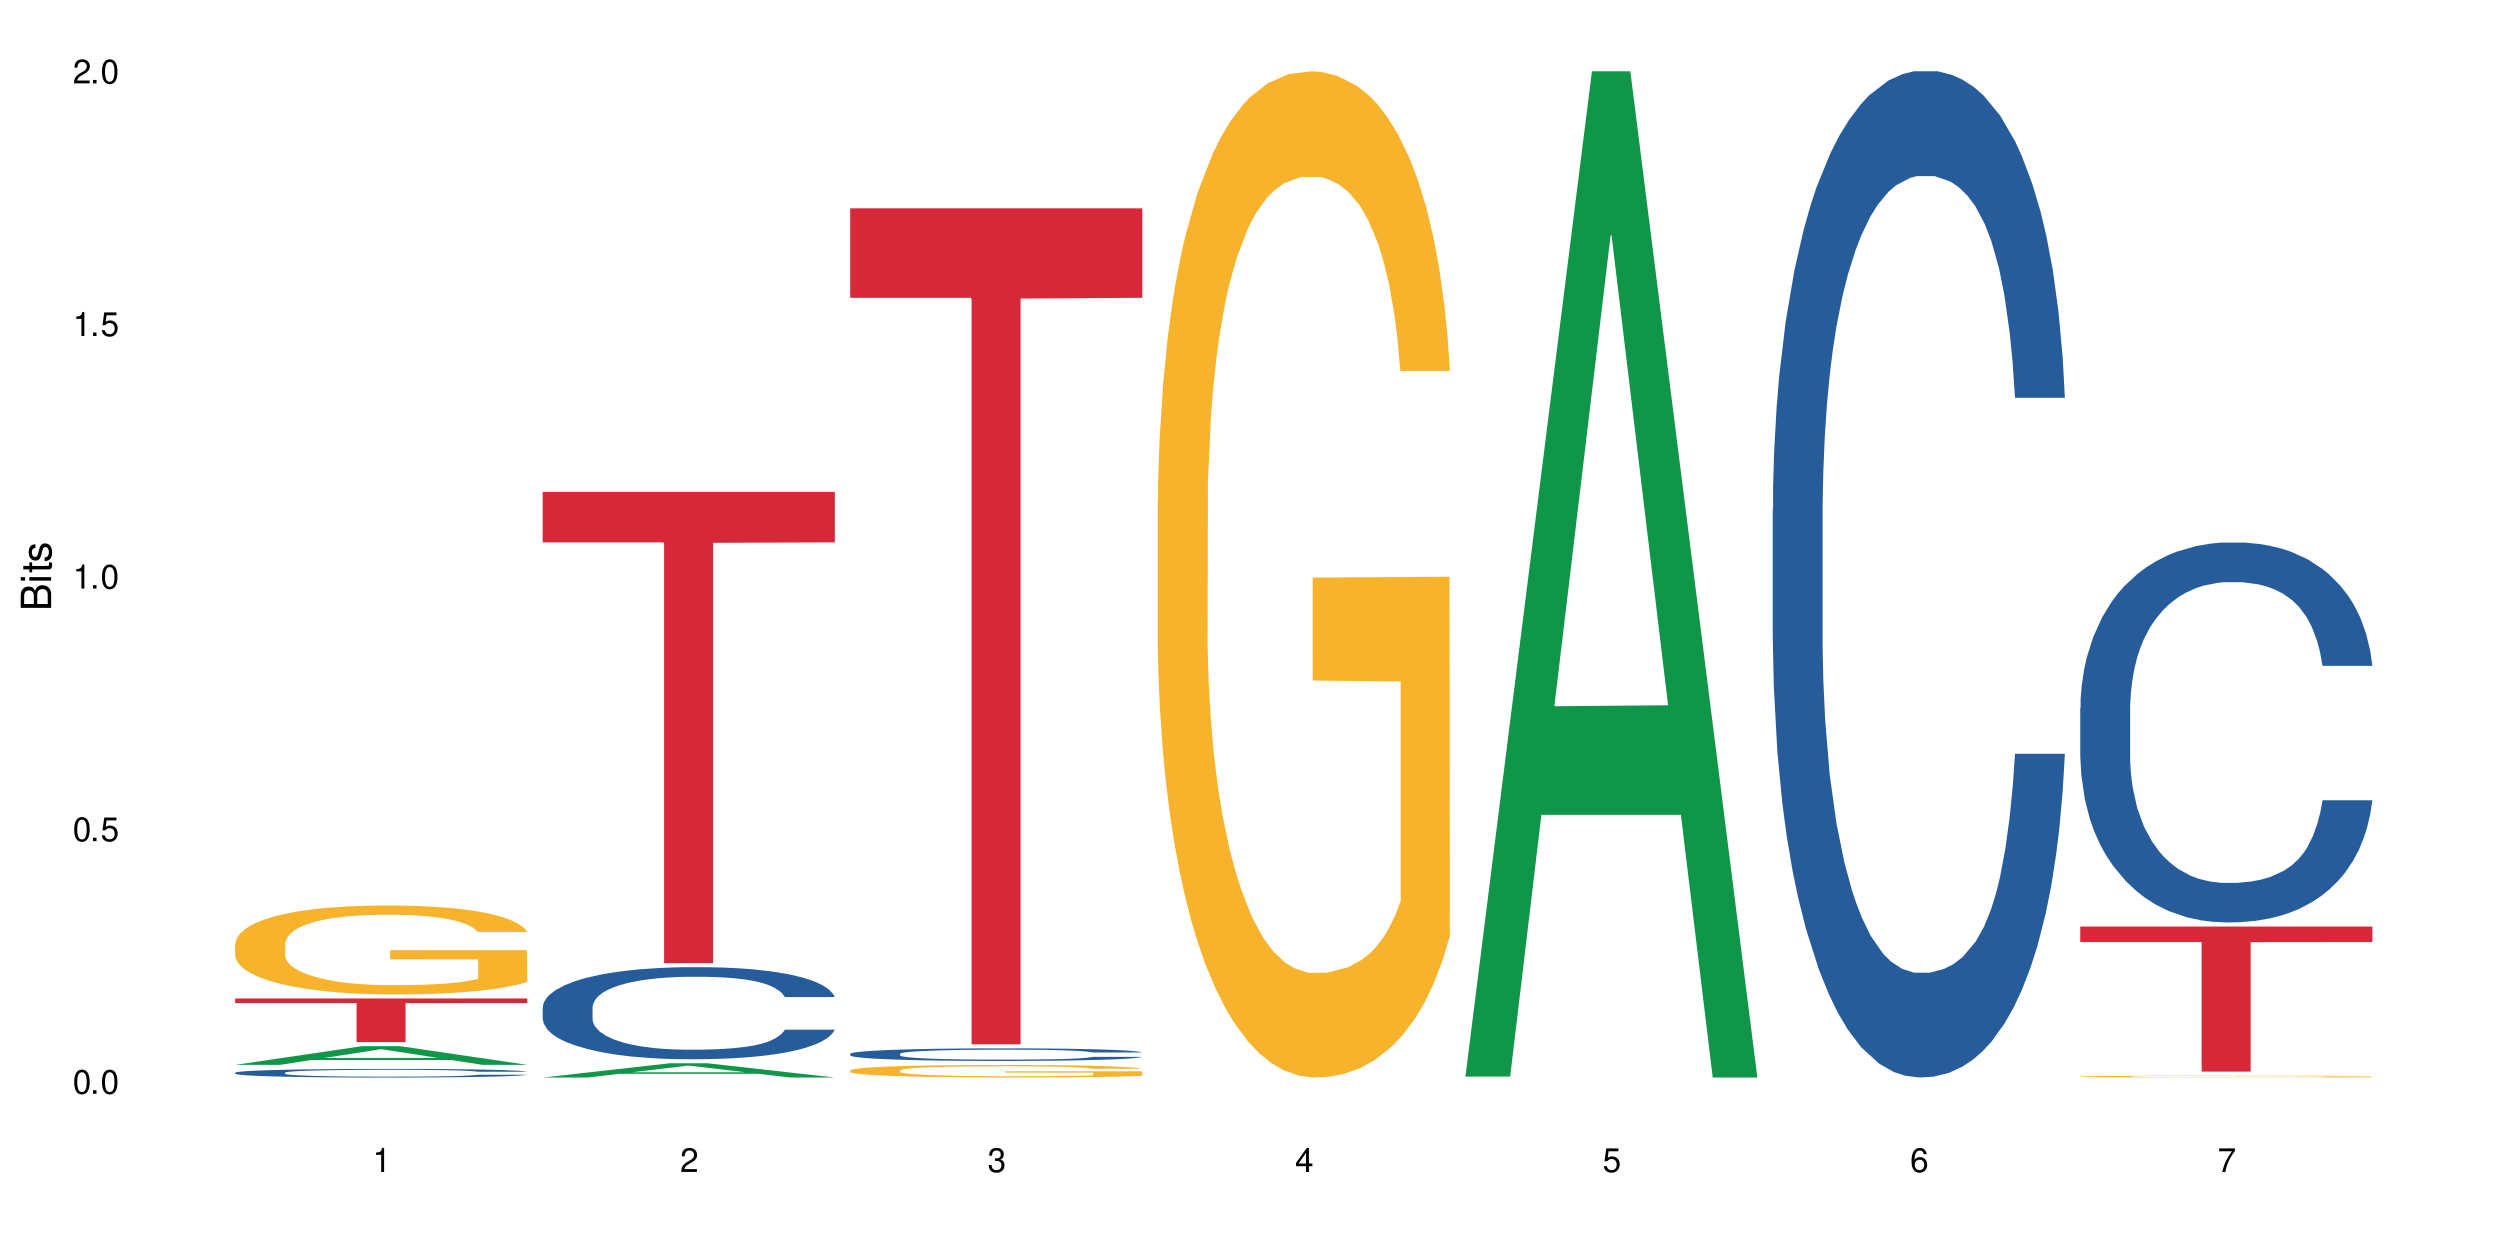
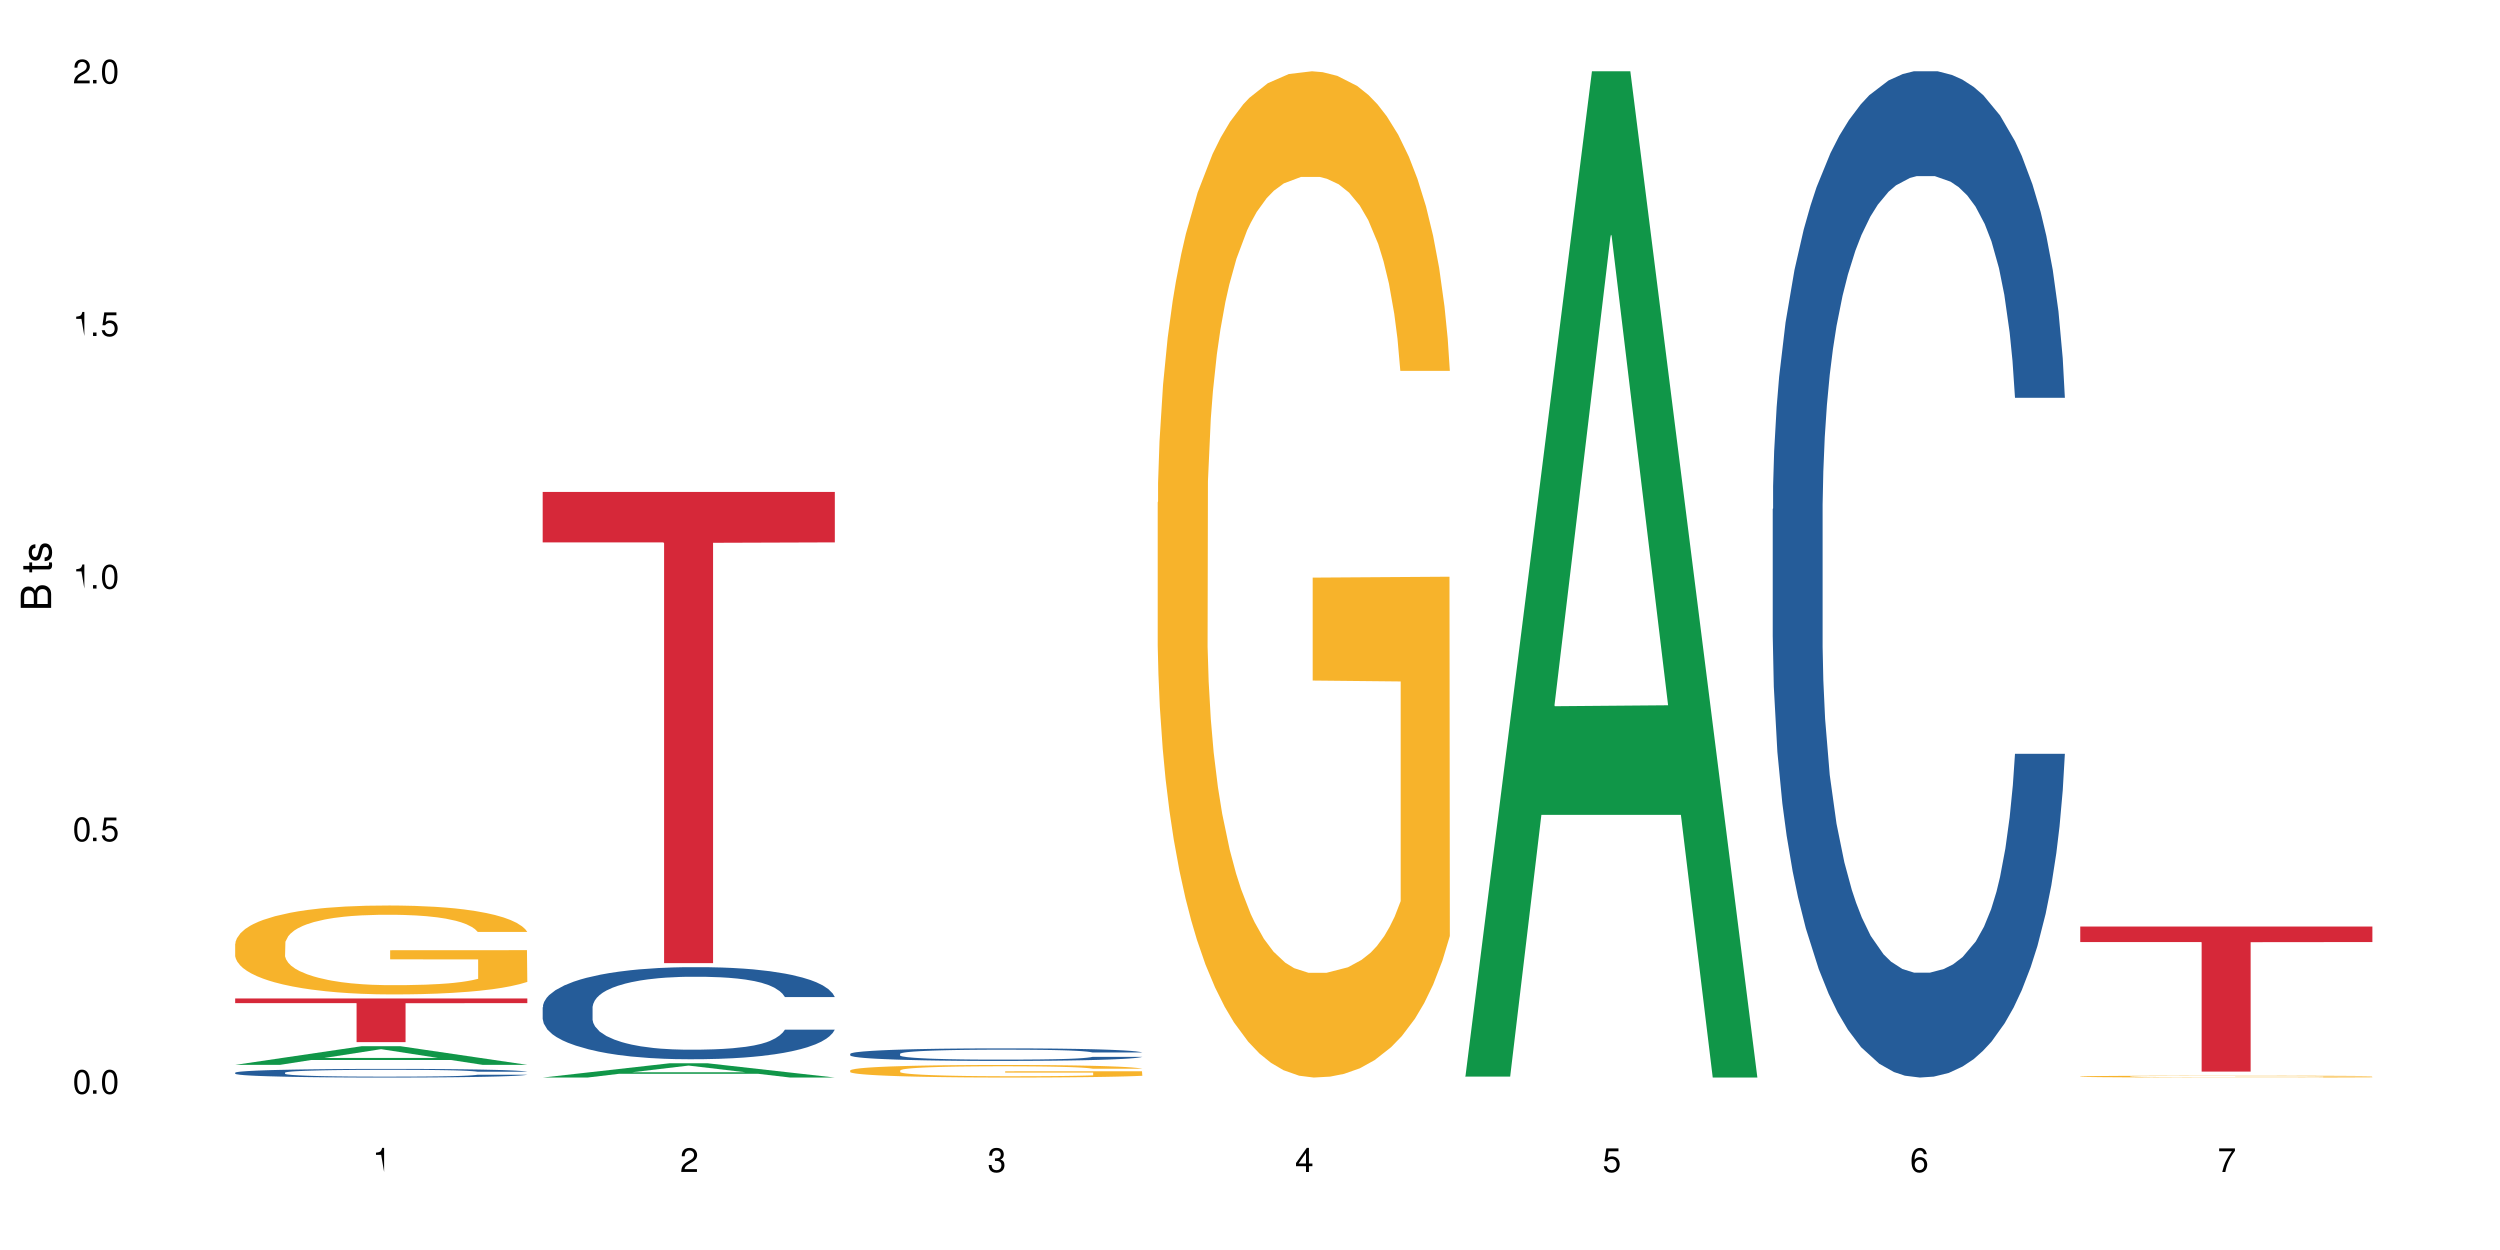
<svg xmlns="http://www.w3.org/2000/svg" xmlns:xlink="http://www.w3.org/1999/xlink" width="720" height="360" viewBox="0 0 720 360">
  <defs>
    <g>
      <g id="glyph-0-0">
</g>
      <g id="glyph-0-1">
        <path d="M 2.641 -6.938 C 2 -6.938 1.422 -6.656 1.078 -6.172 C 0.641 -5.562 0.406 -4.641 0.406 -3.359 C 0.406 -1.016 1.188 0.219 2.641 0.219 C 4.078 0.219 4.859 -1.016 4.859 -3.297 C 4.859 -4.641 4.656 -5.547 4.203 -6.172 C 3.844 -6.656 3.281 -6.938 2.641 -6.938 Z M 2.641 -6.188 C 3.547 -6.188 4 -5.25 4 -3.375 C 4 -1.406 3.562 -0.484 2.625 -0.484 C 1.734 -0.484 1.281 -1.438 1.281 -3.344 C 1.281 -5.25 1.734 -6.188 2.641 -6.188 Z M 2.641 -6.188 " />
      </g>
      <g id="glyph-0-2">
        <path d="M 1.828 -1 L 0.828 -1 L 0.828 0 L 1.828 0 Z M 1.828 -1 " />
      </g>
      <g id="glyph-0-3">
        <path d="M 4.562 -6.797 L 1.062 -6.797 L 0.547 -3.094 L 1.328 -3.094 C 1.719 -3.562 2.047 -3.734 2.578 -3.734 C 3.484 -3.734 4.062 -3.109 4.062 -2.094 C 4.062 -1.125 3.484 -0.531 2.578 -0.531 C 1.828 -0.531 1.375 -0.906 1.188 -1.672 L 0.328 -1.672 C 0.453 -1.109 0.547 -0.844 0.75 -0.594 C 1.125 -0.078 1.828 0.219 2.594 0.219 C 3.969 0.219 4.922 -0.781 4.922 -2.219 C 4.922 -3.562 4.031 -4.484 2.719 -4.484 C 2.25 -4.484 1.859 -4.359 1.469 -4.062 L 1.734 -5.969 L 4.562 -5.969 Z M 4.562 -6.797 " />
      </g>
      <g id="glyph-0-4">
-         <path d="M 2.484 -4.938 L 2.484 0 L 3.328 0 L 3.328 -6.938 L 2.766 -6.938 C 2.469 -5.875 2.281 -5.734 0.984 -5.562 L 0.984 -4.938 Z M 2.484 -4.938 " />
+         <path d="M 2.484 -4.938 L 3.328 0 L 3.328 -6.938 L 2.766 -6.938 C 2.469 -5.875 2.281 -5.734 0.984 -5.562 L 0.984 -4.938 Z M 2.484 -4.938 " />
      </g>
      <g id="glyph-0-5">
        <path d="M 4.859 -0.828 L 1.281 -0.828 C 1.359 -1.406 1.672 -1.781 2.5 -2.281 L 3.469 -2.828 C 4.406 -3.344 4.906 -4.062 4.906 -4.906 C 4.906 -5.484 4.672 -6.031 4.266 -6.406 C 3.859 -6.766 3.375 -6.938 2.719 -6.938 C 1.859 -6.938 1.219 -6.625 0.844 -6.031 C 0.609 -5.672 0.5 -5.234 0.484 -4.531 L 1.328 -4.531 C 1.359 -5.016 1.406 -5.281 1.531 -5.516 C 1.75 -5.938 2.188 -6.203 2.703 -6.203 C 3.469 -6.203 4.031 -5.641 4.031 -4.891 C 4.031 -4.344 3.719 -3.859 3.125 -3.516 L 2.234 -3 C 0.812 -2.172 0.406 -1.531 0.328 -0.016 L 4.859 -0.016 Z M 4.859 -0.828 " />
      </g>
      <g id="glyph-0-6">
        <path d="M 2.125 -3.188 L 2.578 -3.188 C 3.5 -3.188 3.984 -2.766 3.984 -1.922 C 3.984 -1.062 3.469 -0.531 2.594 -0.531 C 1.656 -0.531 1.203 -1 1.156 -2.016 L 0.312 -2.016 C 0.344 -1.453 0.438 -1.094 0.609 -0.781 C 0.953 -0.109 1.625 0.219 2.547 0.219 C 3.953 0.219 4.859 -0.625 4.859 -1.938 C 4.859 -2.828 4.516 -3.297 3.703 -3.594 C 4.344 -3.844 4.656 -4.328 4.656 -5.031 C 4.656 -6.219 3.875 -6.938 2.578 -6.938 C 1.203 -6.938 0.484 -6.172 0.453 -4.703 L 1.297 -4.703 C 1.312 -5.125 1.344 -5.359 1.453 -5.578 C 1.641 -5.969 2.062 -6.203 2.594 -6.203 C 3.344 -6.203 3.797 -5.75 3.797 -5 C 3.797 -4.516 3.609 -4.219 3.25 -4.047 C 3.016 -3.953 2.703 -3.922 2.125 -3.906 Z M 2.125 -3.188 " />
      </g>
      <g id="glyph-0-7">
        <path d="M 3.141 -1.672 L 3.141 0 L 3.984 0 L 3.984 -1.672 L 4.984 -1.672 L 4.984 -2.438 L 3.984 -2.438 L 3.984 -6.938 L 3.359 -6.938 L 0.266 -2.578 L 0.266 -1.672 Z M 3.141 -2.438 L 1 -2.438 L 3.141 -5.5 Z M 3.141 -2.438 " />
      </g>
      <g id="glyph-0-8">
        <path d="M 4.781 -5.125 C 4.609 -6.266 3.891 -6.938 2.844 -6.938 C 2.094 -6.938 1.422 -6.578 1.031 -5.953 C 0.594 -5.266 0.406 -4.422 0.406 -3.172 C 0.406 -2 0.578 -1.25 0.984 -0.641 C 1.359 -0.078 1.953 0.219 2.703 0.219 C 3.984 0.219 4.922 -0.75 4.922 -2.094 C 4.922 -3.375 4.062 -4.281 2.844 -4.281 C 2.172 -4.281 1.641 -4.031 1.281 -3.516 C 1.281 -5.234 1.828 -6.188 2.797 -6.188 C 3.391 -6.188 3.797 -5.797 3.938 -5.125 Z M 2.734 -3.531 C 3.547 -3.531 4.062 -2.953 4.062 -2.031 C 4.062 -1.156 3.484 -0.531 2.703 -0.531 C 1.922 -0.531 1.328 -1.188 1.328 -2.078 C 1.328 -2.938 1.906 -3.531 2.734 -3.531 Z M 2.734 -3.531 " />
      </g>
      <g id="glyph-0-9">
        <path d="M 4.984 -6.797 L 0.438 -6.797 L 0.438 -5.969 L 4.109 -5.969 C 2.5 -3.656 1.828 -2.234 1.328 0 L 2.219 0 C 2.594 -2.172 3.453 -4.047 4.984 -6.094 Z M 4.984 -6.797 " />
      </g>
      <g id="glyph-1-0">
</g>
      <g id="glyph-1-1">
        <path d="M 0 -0.953 L 0 -4.891 C 0 -5.719 -0.234 -6.344 -0.734 -6.797 C -1.188 -7.234 -1.812 -7.469 -2.5 -7.469 C -3.547 -7.469 -4.188 -7 -4.625 -5.875 C -4.984 -6.688 -5.625 -7.094 -6.531 -7.094 C -7.172 -7.094 -7.734 -6.859 -8.141 -6.391 C -8.562 -5.922 -8.75 -5.344 -8.75 -4.5 L -8.75 -0.953 Z M -4.984 -2.062 L -7.766 -2.062 L -7.766 -4.219 C -7.766 -4.844 -7.688 -5.203 -7.453 -5.5 C -7.219 -5.812 -6.859 -5.969 -6.375 -5.969 C -5.891 -5.969 -5.531 -5.812 -5.297 -5.5 C -5.062 -5.203 -4.984 -4.844 -4.984 -4.219 Z M -0.984 -2.062 L -4 -2.062 L -4 -4.781 C -4 -5.766 -3.438 -6.359 -2.484 -6.359 C -1.547 -6.359 -0.984 -5.766 -0.984 -4.781 Z M -0.984 -2.062 " />
      </g>
      <g id="glyph-1-2">
-         <path d="M -6.281 -1.797 L -6.281 -0.797 L 0 -0.797 L 0 -1.797 Z M -8.75 -1.797 L -8.75 -0.797 L -7.484 -0.797 L -7.484 -1.797 Z M -8.75 -1.797 " />
-       </g>
+         </g>
      <g id="glyph-1-3">
        <path d="M -6.281 -3.047 L -6.281 -2.016 L -8.016 -2.016 L -8.016 -1.016 L -6.281 -1.016 L -6.281 -0.172 L -5.469 -0.172 L -5.469 -1.016 L -0.719 -1.016 C -0.078 -1.016 0.281 -1.453 0.281 -2.234 C 0.281 -2.5 0.25 -2.719 0.188 -3.047 L -0.641 -3.047 C -0.609 -2.906 -0.594 -2.766 -0.594 -2.562 C -0.594 -2.141 -0.719 -2.016 -1.156 -2.016 L -5.469 -2.016 L -5.469 -3.047 Z M -6.281 -3.047 " />
      </g>
      <g id="glyph-1-4">
        <path d="M -4.531 -5.25 C -5.766 -5.25 -6.469 -4.422 -6.469 -2.969 C -6.469 -1.516 -5.719 -0.562 -4.547 -0.562 C -3.562 -0.562 -3.094 -1.062 -2.734 -2.562 L -2.516 -3.484 C -2.344 -4.188 -2.094 -4.469 -1.641 -4.469 C -1.047 -4.469 -0.641 -3.875 -0.641 -3 C -0.641 -2.453 -0.797 -2 -1.062 -1.75 C -1.25 -1.594 -1.422 -1.531 -1.875 -1.469 L -1.875 -0.406 C -0.422 -0.453 0.281 -1.266 0.281 -2.922 C 0.281 -4.5 -0.5 -5.516 -1.719 -5.516 C -2.656 -5.516 -3.172 -4.984 -3.469 -3.734 L -3.703 -2.766 C -3.891 -1.953 -4.156 -1.609 -4.594 -1.609 C -5.188 -1.609 -5.547 -2.125 -5.547 -2.938 C -5.547 -3.75 -5.203 -4.172 -4.531 -4.203 Z M -4.531 -5.25 " />
      </g>
    </g>
  </defs>
  <rect x="-72" y="-36" width="864" height="432" fill="rgb(100%, 100%, 100%)" fill-opacity="1" />
  <path fill-rule="nonzero" fill="rgb(6.275%, 58.824%, 28.235%)" fill-opacity="1" d="M 67.73 306.676 L 67.82 306.672 L 104.227 301.301 L 115.281 301.301 L 151.867 306.68 L 139.012 306.68 L 129.844 305.277 L 89.664 305.277 L 80.676 306.676 L 67.73 306.676 L 93.527 304.695 L 126.156 304.691 L 109.887 302.18 L 109.707 302.176 L 109.527 302.191 L 93.438 304.691 L 93.527 304.695 Z M 67.73 306.676 " />
  <path fill-rule="nonzero" fill="rgb(14.51%, 36.078%, 60%)" fill-opacity="1" d="M 67.73 308.926 L 67.832 308.926 L 67.832 308.871 L 68.141 308.785 L 68.859 308.676 L 69.578 308.602 L 71.426 308.465 L 73.988 308.336 L 76.656 308.234 L 78.605 308.176 L 80.352 308.133 L 84.352 308.047 L 86.918 308.004 L 89.688 307.965 L 93.074 307.926 L 95.535 307.902 L 101.078 307.867 L 105.18 307.852 L 108.363 307.844 L 115.238 307.844 L 119.34 307.855 L 122.316 307.863 L 125.598 307.883 L 128.371 307.902 L 133.191 307.953 L 137.5 308.016 L 139.449 308.055 L 142.527 308.125 L 144.891 308.191 L 146.531 308.25 L 148.379 308.336 L 150.02 308.438 L 151.25 308.555 L 151.867 308.652 L 137.5 308.652 L 136.785 308.562 L 135.961 308.492 L 134.422 308.398 L 132.883 308.332 L 130.73 308.266 L 128.781 308.223 L 126.113 308.18 L 123.754 308.152 L 121.289 308.133 L 118.93 308.117 L 114.414 308.105 L 109.184 308.105 L 107.234 308.109 L 103.23 308.125 L 101.078 308.145 L 98 308.176 L 95.844 308.203 L 93.281 308.25 L 91.535 308.289 L 89.379 308.348 L 87.84 308.398 L 86.098 308.477 L 85.07 308.531 L 84.148 308.594 L 83.328 308.672 L 82.711 308.75 L 82.301 308.832 L 82.094 308.914 L 82.094 309.27 L 82.301 309.352 L 82.812 309.445 L 84.148 309.586 L 86.098 309.703 L 88.355 309.801 L 90.508 309.867 L 91.742 309.902 L 93.383 309.938 L 95.945 309.98 L 99.641 310.027 L 101.797 310.047 L 105.078 310.062 L 108.465 310.074 L 112.98 310.074 L 116.98 310.062 L 119.648 310.055 L 122.418 310.035 L 126.215 309.996 L 128.574 309.961 L 130.629 309.918 L 132.168 309.875 L 133.191 309.836 L 134.73 309.766 L 135.961 309.688 L 136.887 309.609 L 137.5 309.531 L 151.867 309.531 L 151.25 309.621 L 150.328 309.711 L 149.402 309.777 L 147.969 309.855 L 146.324 309.926 L 143.965 310.008 L 142.016 310.059 L 139.449 310.117 L 137.09 310.16 L 134.527 310.199 L 130.73 310.242 L 128.266 310.266 L 125.598 310.285 L 122.418 310.305 L 118.418 310.32 L 114.109 310.332 L 110.105 310.332 L 105.797 310.328 L 102.617 310.32 L 98.41 310.297 L 93.176 310.258 L 89.379 310.215 L 86.406 310.172 L 83.84 310.125 L 80.969 310.062 L 77.273 309.965 L 75.016 309.887 L 73.477 309.824 L 71.734 309.734 L 70.5 309.656 L 69.066 309.527 L 68.039 309.367 L 67.73 309.242 Z M 67.73 308.926 " />
  <path fill-rule="nonzero" fill="rgb(96.863%, 70.196%, 16.863%)" fill-opacity="1" d="M 67.73 271.75 L 67.832 271.727 L 67.832 271.258 L 68.242 270.207 L 69.27 268.758 L 70.605 267.562 L 72.039 266.629 L 72.965 266.137 L 74.504 265.434 L 75.836 264.922 L 79.223 263.867 L 83.531 262.887 L 85.891 262.465 L 88.559 262.066 L 92.355 261.621 L 94.102 261.457 L 99.438 261.086 L 105.488 260.852 L 112.16 260.781 L 115.238 260.805 L 119.441 260.898 L 125.188 261.156 L 128.473 261.387 L 131.039 261.621 L 133.707 261.926 L 136.988 262.395 L 140.066 262.957 L 142.527 263.516 L 144.992 264.219 L 147.043 264.969 L 148.789 265.785 L 150.328 266.77 L 151.25 267.586 L 151.867 268.406 L 137.605 268.406 L 136.785 267.586 L 135.859 266.957 L 134.32 266.184 L 132.781 265.621 L 131.242 265.18 L 128.371 264.57 L 125.906 264.195 L 122.828 263.867 L 119.855 263.656 L 116.469 263.516 L 114.414 263.469 L 108.977 263.469 L 104.055 263.633 L 101.18 263.82 L 99.129 264.008 L 96.254 264.359 L 94.512 264.641 L 93.484 264.828 L 90.406 265.551 L 88.355 266.207 L 87.227 266.652 L 85.789 267.352 L 84.762 267.984 L 83.633 268.922 L 83.02 269.621 L 82.199 271.215 L 82.094 275.422 L 82.402 276.312 L 83.02 277.27 L 83.84 278.113 L 85.07 279.004 L 86.301 279.68 L 88.457 280.594 L 90.305 281.203 L 91.742 281.598 L 94.512 282.23 L 95.641 282.441 L 98.309 282.863 L 101.078 283.191 L 104.465 283.469 L 107.027 283.609 L 111.133 283.727 L 116.363 283.727 L 122.52 283.586 L 126.422 283.398 L 129.09 283.215 L 130.832 283.051 L 132.988 282.793 L 134.527 282.559 L 135.961 282.301 L 137.707 281.902 L 137.707 276.312 L 112.363 276.289 L 112.363 273.668 L 151.762 273.645 L 151.867 282.793 L 149.711 283.422 L 147.043 284.031 L 144.48 284.5 L 141.812 284.898 L 138.016 285.34 L 134.938 285.621 L 130.215 285.949 L 125.906 286.16 L 121.395 286.301 L 117.391 286.371 L 112.672 286.395 L 108.465 286.348 L 103.949 286.207 L 100.359 286.02 L 97.074 285.785 L 93.793 285.48 L 89.688 284.992 L 87.02 284.594 L 84.25 284.102 L 81.48 283.516 L 79.016 282.887 L 77.375 282.395 L 75.734 281.832 L 73.988 281.133 L 72.348 280.336 L 71.117 279.609 L 69.988 278.793 L 69.168 278.02 L 68.348 276.969 L 67.938 276.125 L 67.73 275.398 Z M 67.73 271.75 " />
  <path fill-rule="nonzero" fill="rgb(83.922%, 15.686%, 22.353%)" fill-opacity="1" d="M 67.73 287.559 L 151.867 287.559 L 151.867 288.906 L 116.801 288.918 L 116.801 300.137 L 102.695 300.137 L 102.695 288.93 L 102.488 288.906 L 67.73 288.906 Z M 67.73 287.559 " />
  <path fill-rule="nonzero" fill="rgb(6.275%, 58.824%, 28.235%)" fill-opacity="1" d="M 156.293 310.328 L 156.383 310.324 L 192.789 306.23 L 203.844 306.23 L 240.43 310.332 L 227.574 310.332 L 218.406 309.262 L 178.227 309.262 L 169.238 310.328 L 156.293 310.328 L 182.094 308.82 L 214.723 308.816 L 198.453 306.902 L 198.273 306.898 L 198.094 306.91 L 182.004 308.816 L 182.094 308.82 Z M 156.293 310.328 " />
  <path fill-rule="nonzero" fill="rgb(14.51%, 36.078%, 60%)" fill-opacity="1" d="M 156.293 290.09 L 156.398 290.062 L 156.398 289.484 L 156.703 288.562 L 157.422 287.398 L 158.141 286.598 L 159.988 285.168 L 162.555 283.785 L 165.223 282.719 L 167.172 282.09 L 168.914 281.605 L 172.918 280.707 L 175.48 280.246 L 178.25 279.836 L 181.637 279.422 L 184.102 279.18 L 189.641 278.793 L 193.746 278.625 L 196.926 278.551 L 203.801 278.551 L 207.902 278.648 L 210.879 278.77 L 214.164 278.965 L 216.934 279.18 L 221.754 279.715 L 226.066 280.395 L 228.016 280.781 L 231.094 281.531 L 233.453 282.258 L 235.094 282.891 L 236.941 283.785 L 238.582 284.879 L 239.812 286.113 L 240.43 287.156 L 226.066 287.156 L 225.348 286.188 L 224.527 285.434 L 222.988 284.441 L 221.449 283.738 L 219.293 283.035 L 217.344 282.574 L 214.676 282.113 L 212.316 281.824 L 209.855 281.605 L 207.492 281.461 L 202.98 281.312 L 197.746 281.312 L 195.797 281.363 L 191.797 281.555 L 189.641 281.727 L 186.562 282.066 L 184.406 282.379 L 181.844 282.867 L 180.098 283.277 L 177.945 283.906 L 176.406 284.465 L 174.66 285.266 L 173.633 285.871 L 172.711 286.551 L 171.891 287.348 L 171.273 288.199 L 170.863 289.094 L 170.66 289.969 L 170.66 293.723 L 170.863 294.598 L 171.379 295.613 L 172.711 297.094 L 174.66 298.379 L 176.918 299.395 L 179.074 300.125 L 180.305 300.461 L 181.945 300.852 L 184.512 301.336 L 188.203 301.82 L 190.359 302.016 L 193.641 302.207 L 197.027 302.305 L 201.543 302.305 L 205.543 302.207 L 208.211 302.086 L 210.98 301.895 L 214.777 301.48 L 217.137 301.094 L 219.191 300.633 L 220.73 300.172 L 221.754 299.785 L 223.293 299.031 L 224.527 298.207 L 225.449 297.359 L 226.066 296.535 L 240.43 296.535 L 239.812 297.504 L 238.891 298.449 L 237.969 299.152 L 236.531 300.004 L 234.891 300.754 L 232.527 301.602 L 230.578 302.16 L 228.016 302.766 L 225.656 303.227 L 223.09 303.637 L 219.293 304.121 L 216.832 304.363 L 214.164 304.582 L 210.98 304.777 L 206.98 304.945 L 202.672 305.043 L 198.668 305.066 L 194.359 305.02 L 191.18 304.922 L 186.973 304.703 L 181.738 304.27 L 177.945 303.809 L 174.969 303.348 L 172.402 302.863 L 169.531 302.207 L 165.836 301.141 L 163.578 300.316 L 162.039 299.637 L 160.297 298.691 L 159.066 297.844 L 157.629 296.488 L 156.602 294.766 L 156.293 293.434 Z M 156.293 290.09 " />
  <path fill-rule="nonzero" fill="rgb(83.922%, 15.686%, 22.353%)" fill-opacity="1" d="M 156.293 141.676 L 240.43 141.676 L 240.43 156.203 L 205.363 156.328 L 205.363 277.387 L 191.258 277.387 L 191.258 156.457 L 191.051 156.203 L 156.293 156.203 Z M 156.293 141.676 " />
  <path fill-rule="nonzero" fill="rgb(14.51%, 36.078%, 60%)" fill-opacity="1" d="M 244.859 303.504 L 244.961 303.5 L 244.961 303.422 L 245.27 303.297 L 245.988 303.137 L 246.703 303.027 L 248.551 302.832 L 251.117 302.645 L 253.785 302.5 L 255.734 302.414 L 257.477 302.348 L 261.48 302.223 L 264.043 302.16 L 266.816 302.105 L 270.199 302.047 L 272.664 302.016 L 278.203 301.961 L 282.309 301.941 L 285.488 301.93 L 292.363 301.93 L 296.469 301.941 L 299.441 301.961 L 302.727 301.984 L 305.496 302.016 L 310.32 302.09 L 314.629 302.18 L 316.578 302.234 L 319.656 302.336 L 322.016 302.438 L 323.656 302.523 L 325.504 302.645 L 327.145 302.793 L 328.379 302.961 L 328.992 303.105 L 314.629 303.105 L 313.91 302.973 L 313.09 302.871 L 311.551 302.734 L 310.012 302.637 L 307.855 302.543 L 305.906 302.48 L 303.238 302.414 L 300.879 302.375 L 298.418 302.348 L 296.059 302.328 L 291.543 302.309 L 286.309 302.309 L 284.359 302.312 L 280.359 302.34 L 278.203 302.363 L 275.125 302.41 L 272.973 302.453 L 270.406 302.52 L 268.66 302.574 L 266.508 302.66 L 264.969 302.738 L 263.223 302.848 L 262.199 302.93 L 261.273 303.02 L 260.453 303.129 L 259.84 303.246 L 259.426 303.367 L 259.223 303.488 L 259.223 304 L 259.426 304.121 L 259.941 304.258 L 261.273 304.461 L 263.223 304.637 L 265.48 304.773 L 267.637 304.875 L 268.867 304.922 L 270.508 304.973 L 273.074 305.039 L 276.77 305.105 L 278.922 305.133 L 282.207 305.16 L 285.59 305.172 L 290.105 305.172 L 294.109 305.16 L 296.773 305.141 L 299.547 305.117 L 303.344 305.059 L 305.703 305.008 L 307.754 304.945 L 309.293 304.879 L 310.32 304.828 L 311.859 304.727 L 313.09 304.613 L 314.012 304.496 L 314.629 304.383 L 328.992 304.383 L 328.379 304.516 L 327.453 304.645 L 326.531 304.742 L 325.094 304.859 L 323.453 304.961 L 321.094 305.074 L 319.145 305.152 L 316.578 305.234 L 314.219 305.297 L 311.652 305.355 L 307.855 305.422 L 305.395 305.453 L 302.727 305.484 L 299.547 305.508 L 295.543 305.531 L 291.234 305.547 L 287.234 305.551 L 282.926 305.543 L 279.742 305.527 L 275.535 305.5 L 270.305 305.441 L 266.508 305.379 L 263.531 305.312 L 260.965 305.246 L 258.094 305.16 L 254.398 305.012 L 252.145 304.902 L 250.605 304.809 L 248.859 304.68 L 247.629 304.562 L 246.191 304.379 L 245.164 304.145 L 244.859 303.961 Z M 244.859 303.504 " />
  <path fill-rule="nonzero" fill="rgb(96.863%, 70.196%, 16.863%)" fill-opacity="1" d="M 244.859 308.262 L 244.961 308.262 L 244.961 308.195 L 245.371 308.047 L 246.398 307.84 L 247.73 307.672 L 249.168 307.539 L 250.09 307.469 L 251.629 307.371 L 252.965 307.297 L 256.348 307.148 L 260.66 307.012 L 263.02 306.949 L 265.688 306.895 L 269.484 306.832 L 271.227 306.809 L 276.562 306.758 L 282.617 306.723 L 289.285 306.715 L 292.363 306.715 L 296.57 306.73 L 302.316 306.766 L 305.598 306.801 L 308.164 306.832 L 310.832 306.875 L 314.117 306.941 L 317.195 307.02 L 319.656 307.102 L 322.117 307.199 L 324.172 307.305 L 325.914 307.422 L 327.453 307.559 L 328.379 307.676 L 328.992 307.789 L 314.73 307.789 L 313.91 307.676 L 312.988 307.586 L 311.449 307.477 L 309.91 307.398 L 308.371 307.336 L 305.496 307.25 L 303.035 307.195 L 299.957 307.148 L 296.98 307.121 L 293.594 307.102 L 291.543 307.094 L 286.105 307.094 L 281.18 307.117 L 278.309 307.145 L 276.254 307.168 L 273.383 307.219 L 271.637 307.258 L 270.613 307.285 L 267.535 307.387 L 265.48 307.48 L 264.352 307.543 L 262.918 307.641 L 261.891 307.73 L 260.762 307.863 L 260.145 307.961 L 259.324 308.188 L 259.223 308.781 L 259.531 308.906 L 260.145 309.043 L 260.965 309.164 L 262.199 309.289 L 263.43 309.383 L 265.582 309.512 L 267.43 309.598 L 268.867 309.656 L 271.637 309.742 L 272.766 309.773 L 275.434 309.832 L 278.203 309.879 L 281.59 309.918 L 284.156 309.938 L 288.258 309.957 L 293.492 309.957 L 299.648 309.938 L 303.547 309.91 L 306.215 309.883 L 307.961 309.859 L 310.113 309.824 L 311.652 309.789 L 313.09 309.754 L 314.832 309.699 L 314.832 308.906 L 289.492 308.906 L 289.492 308.535 L 328.891 308.531 L 328.992 309.824 L 326.84 309.914 L 324.172 310 L 321.605 310.066 L 318.938 310.121 L 315.141 310.184 L 312.062 310.223 L 307.344 310.27 L 303.035 310.301 L 298.52 310.32 L 294.52 310.328 L 289.797 310.332 L 285.59 310.324 L 281.078 310.305 L 277.484 310.281 L 274.203 310.246 L 270.918 310.203 L 266.816 310.133 L 264.148 310.078 L 261.379 310.008 L 258.605 309.926 L 256.145 309.836 L 254.504 309.766 L 252.859 309.688 L 251.117 309.59 L 249.477 309.477 L 248.242 309.375 L 247.113 309.258 L 246.293 309.148 L 245.473 309 L 245.062 308.883 L 244.859 308.777 Z M 244.859 308.262 " />
-   <path fill-rule="nonzero" fill="rgb(83.922%, 15.686%, 22.353%)" fill-opacity="1" d="M 244.859 59.992 L 328.992 59.992 L 328.992 85.766 L 293.93 85.988 L 293.93 300.766 L 279.82 300.766 L 279.82 86.215 L 279.617 85.766 L 244.859 85.766 Z M 244.859 59.992 " />
  <path fill-rule="nonzero" fill="rgb(96.863%, 70.196%, 16.863%)" fill-opacity="1" d="M 333.422 144.652 L 333.523 144.387 L 333.523 139.094 L 333.934 127.184 L 334.961 110.777 L 336.293 97.277 L 337.73 86.691 L 338.652 81.133 L 340.191 73.195 L 341.527 67.371 L 344.914 55.461 L 349.223 44.348 L 351.582 39.582 L 354.25 35.082 L 358.047 30.055 L 359.789 28.203 L 365.125 23.965 L 371.18 21.32 L 377.848 20.527 L 380.926 20.789 L 385.133 21.848 L 390.879 24.762 L 394.164 27.406 L 396.727 30.055 L 399.395 33.496 L 402.68 38.789 L 405.758 45.141 L 408.219 51.492 L 410.684 59.43 L 412.734 67.902 L 414.477 77.164 L 416.016 88.281 L 416.941 97.543 L 417.555 106.805 L 403.293 106.805 L 402.473 97.543 L 401.551 90.398 L 400.012 81.664 L 398.473 75.312 L 396.934 70.281 L 394.059 63.402 L 391.598 59.168 L 388.52 55.461 L 385.543 53.078 L 382.156 51.492 L 380.105 50.961 L 374.668 50.961 L 369.742 52.816 L 366.871 54.934 L 364.816 57.051 L 361.945 61.02 L 360.199 64.195 L 359.176 66.312 L 356.098 74.516 L 354.043 81.93 L 352.914 86.957 L 351.48 94.898 L 350.453 102.043 L 349.324 112.629 L 348.711 120.57 L 347.887 138.566 L 347.785 186.207 L 348.094 196.262 L 348.711 207.113 L 349.531 216.641 L 350.762 226.699 L 351.992 234.375 L 354.148 244.695 L 355.992 251.578 L 357.43 256.078 L 360.199 263.223 L 361.328 265.605 L 363.996 270.367 L 366.766 274.074 L 370.152 277.25 L 372.719 278.836 L 376.824 280.16 L 382.055 280.16 L 388.211 278.574 L 392.109 276.457 L 394.777 274.34 L 396.523 272.484 L 398.676 269.574 L 400.215 266.926 L 401.652 264.016 L 403.398 259.516 L 403.398 196.262 L 378.055 195.996 L 378.055 166.355 L 417.453 166.09 L 417.555 269.574 L 415.402 276.719 L 412.734 283.602 L 410.168 288.895 L 407.5 293.395 L 403.703 298.422 L 400.625 301.598 L 395.906 305.305 L 391.598 307.688 L 387.082 309.273 L 383.082 310.066 L 378.363 310.332 L 374.156 309.805 L 369.641 308.215 L 366.051 306.098 L 362.766 303.453 L 359.484 300.012 L 355.379 294.453 L 352.711 289.953 L 349.941 284.395 L 347.172 277.777 L 344.707 270.633 L 343.066 265.074 L 341.426 258.723 L 339.68 250.781 L 338.039 241.785 L 336.809 233.578 L 335.68 224.316 L 334.859 215.582 L 334.035 203.672 L 333.625 194.145 L 333.422 185.941 Z M 333.422 144.652 " />
  <path fill-rule="nonzero" fill="rgb(6.275%, 58.824%, 28.235%)" fill-opacity="1" d="M 421.984 310.059 L 422.074 309.789 L 458.48 20.527 L 469.535 20.527 L 506.121 310.332 L 493.266 310.332 L 484.098 234.684 L 443.918 234.684 L 434.93 310.059 L 421.984 310.059 L 447.781 203.391 L 480.41 203.117 L 464.141 67.875 L 463.961 67.602 L 463.781 68.418 L 447.691 203.117 L 447.781 203.391 Z M 421.984 310.059 " />
  <path fill-rule="nonzero" fill="rgb(14.51%, 36.078%, 60%)" fill-opacity="1" d="M 510.547 146.621 L 510.652 146.355 L 510.652 140 L 510.957 129.934 L 511.676 117.215 L 512.395 108.477 L 514.242 92.844 L 516.809 77.746 L 519.473 66.09 L 521.426 59.203 L 523.168 53.902 L 527.168 44.102 L 529.734 39.07 L 532.504 34.566 L 535.891 30.062 L 538.355 27.414 L 543.895 23.176 L 548 21.32 L 551.18 20.527 L 558.055 20.527 L 562.156 21.586 L 565.133 22.91 L 568.418 25.031 L 571.188 27.414 L 576.008 33.242 L 580.32 40.66 L 582.27 44.898 L 585.348 53.109 L 587.707 61.055 L 589.348 67.945 L 591.195 77.746 L 592.836 89.668 L 594.066 103.176 L 594.684 114.566 L 580.32 114.566 L 579.602 103.973 L 578.781 95.758 L 577.242 84.898 L 575.703 77.215 L 573.547 69.535 L 571.598 64.5 L 568.93 59.469 L 566.57 56.289 L 564.105 53.902 L 561.746 52.316 L 557.234 50.727 L 552 50.727 L 550.051 51.254 L 546.051 53.375 L 543.895 55.23 L 540.816 58.938 L 538.66 62.383 L 536.098 67.68 L 534.352 72.184 L 532.199 79.07 L 530.66 85.164 L 528.914 93.906 L 527.887 100.527 L 526.965 107.945 L 526.145 116.688 L 525.527 125.957 L 525.117 135.762 L 524.914 145.297 L 524.914 186.355 L 525.117 195.895 L 525.629 207.02 L 526.965 223.18 L 528.914 237.219 L 531.172 248.344 L 533.324 256.293 L 534.559 260 L 536.199 264.238 L 538.766 269.535 L 542.457 274.836 L 544.613 276.953 L 547.895 279.074 L 551.281 280.133 L 555.797 280.133 L 559.797 279.074 L 562.465 277.75 L 565.234 275.629 L 569.031 271.125 L 571.391 266.887 L 573.445 261.855 L 574.984 256.82 L 576.008 252.582 L 577.547 244.371 L 578.781 235.363 L 579.703 226.094 L 580.32 217.086 L 594.684 217.086 L 594.066 227.684 L 593.145 238.012 L 592.223 245.695 L 590.785 254.969 L 589.145 263.18 L 586.781 272.449 L 584.832 278.543 L 582.27 285.168 L 579.91 290.199 L 577.344 294.703 L 573.547 300 L 571.086 302.648 L 568.418 305.035 L 565.234 307.152 L 561.234 309.008 L 556.926 310.066 L 552.922 310.332 L 548.613 309.801 L 545.434 308.742 L 541.227 306.359 L 535.992 301.59 L 532.199 296.559 L 529.223 291.523 L 526.656 286.227 L 523.785 279.074 L 520.09 267.418 L 517.832 258.41 L 516.293 250.992 L 514.551 240.664 L 513.316 231.391 L 511.883 216.555 L 510.855 197.746 L 510.547 183.18 Z M 510.547 146.621 " />
-   <path fill-rule="nonzero" fill="rgb(14.51%, 36.078%, 60%)" fill-opacity="1" d="M 599.113 203.871 L 599.215 203.773 L 599.215 201.371 L 599.523 197.574 L 600.238 192.773 L 600.957 189.473 L 602.805 183.574 L 605.371 177.871 L 608.039 173.473 L 609.988 170.871 L 611.73 168.871 L 615.734 165.172 L 618.297 163.273 L 621.07 161.57 L 624.453 159.871 L 626.918 158.871 L 632.457 157.273 L 636.562 156.57 L 639.742 156.273 L 646.617 156.273 L 650.723 156.672 L 653.695 157.172 L 656.98 157.973 L 659.75 158.871 L 664.574 161.07 L 668.883 163.871 L 670.832 165.473 L 673.91 168.57 L 676.27 171.57 L 677.91 174.172 L 679.758 177.871 L 681.398 182.371 L 682.633 187.473 L 683.246 191.773 L 668.883 191.773 L 668.164 187.773 L 667.344 184.672 L 665.805 180.574 L 664.266 177.672 L 662.109 174.773 L 660.16 172.871 L 657.492 170.973 L 655.133 169.773 L 652.672 168.871 L 650.312 168.273 L 645.797 167.672 L 640.562 167.672 L 638.613 167.871 L 634.613 168.672 L 632.457 169.371 L 629.379 170.773 L 627.227 172.07 L 624.66 174.074 L 622.914 175.773 L 620.762 178.371 L 619.223 180.672 L 617.477 183.973 L 616.453 186.473 L 615.527 189.273 L 614.707 192.574 L 614.09 196.074 L 613.68 199.773 L 613.477 203.371 L 613.477 218.871 L 613.68 222.473 L 614.195 226.672 L 615.527 232.773 L 617.477 238.074 L 619.734 242.273 L 621.891 245.273 L 623.121 246.672 L 624.762 248.273 L 627.328 250.273 L 631.02 252.273 L 633.176 253.074 L 636.461 253.871 L 639.844 254.273 L 644.359 254.273 L 648.359 253.871 L 651.027 253.371 L 653.801 252.574 L 657.594 250.871 L 659.957 249.273 L 662.008 247.371 L 663.547 245.473 L 664.574 243.871 L 666.113 240.773 L 667.344 237.371 L 668.266 233.871 L 668.883 230.473 L 683.246 230.473 L 682.633 234.473 L 681.707 238.371 L 680.785 241.273 L 679.348 244.773 L 677.707 247.871 L 675.348 251.371 L 673.398 253.672 L 670.832 256.172 L 668.473 258.074 L 665.906 259.773 L 662.109 261.773 L 659.648 262.773 L 656.98 263.672 L 653.801 264.473 L 649.797 265.172 L 645.488 265.574 L 641.488 265.672 L 637.176 265.473 L 633.996 265.074 L 629.789 264.172 L 624.559 262.371 L 620.762 260.473 L 617.785 258.574 L 615.219 256.574 L 612.348 253.871 L 608.652 249.473 L 606.395 246.074 L 604.855 243.273 L 603.113 239.371 L 601.883 235.871 L 600.445 230.273 L 599.418 223.172 L 599.113 217.672 Z M 599.113 203.871 " />
  <path fill-rule="nonzero" fill="rgb(96.863%, 70.196%, 16.863%)" fill-opacity="1" d="M 599.113 310.023 L 599.215 310.023 L 599.215 310.012 L 599.625 309.988 L 600.652 309.961 L 601.984 309.934 L 603.422 309.914 L 604.344 309.902 L 605.883 309.891 L 607.219 309.879 L 610.602 309.855 L 614.914 309.836 L 617.273 309.828 L 619.941 309.816 L 623.738 309.809 L 625.48 309.805 L 630.816 309.797 L 636.871 309.793 L 643.539 309.789 L 646.617 309.793 L 650.824 309.793 L 656.57 309.797 L 659.852 309.805 L 662.418 309.809 L 665.086 309.816 L 668.367 309.824 L 671.445 309.836 L 673.91 309.848 L 676.371 309.863 L 678.426 309.879 L 680.168 309.895 L 681.707 309.918 L 682.633 309.934 L 683.246 309.953 L 668.984 309.953 L 668.164 309.934 L 667.242 309.922 L 665.703 309.906 L 662.625 309.883 L 659.75 309.871 L 657.289 309.863 L 654.211 309.855 L 651.234 309.852 L 647.848 309.848 L 640.359 309.848 L 635.434 309.852 L 632.559 309.855 L 630.508 309.859 L 627.637 309.867 L 625.891 309.871 L 624.863 309.875 L 621.785 309.891 L 619.734 309.906 L 618.605 309.914 L 617.168 309.93 L 616.145 309.941 L 615.016 309.961 L 614.398 309.977 L 613.578 310.012 L 613.477 310.102 L 613.785 310.121 L 614.398 310.141 L 615.219 310.156 L 616.453 310.176 L 617.684 310.191 L 619.836 310.211 L 621.684 310.223 L 623.121 310.23 L 625.891 310.246 L 627.02 310.25 L 629.688 310.258 L 632.457 310.266 L 635.844 310.27 L 638.41 310.273 L 642.512 310.277 L 647.746 310.277 L 653.902 310.273 L 657.801 310.27 L 660.469 310.266 L 662.211 310.262 L 664.367 310.258 L 665.906 310.25 L 667.344 310.246 L 669.086 310.238 L 669.086 310.121 L 643.742 310.117 L 643.742 310.062 L 683.145 310.062 L 683.246 310.258 L 681.094 310.27 L 678.426 310.281 L 675.859 310.293 L 673.191 310.301 L 669.395 310.309 L 666.316 310.316 L 661.598 310.324 L 657.289 310.328 L 652.773 310.332 L 639.844 310.332 L 635.332 310.328 L 631.738 310.324 L 628.457 310.32 L 625.172 310.312 L 621.07 310.305 L 618.402 310.293 L 615.629 310.285 L 612.859 310.273 L 610.398 310.258 L 608.758 310.246 L 607.113 310.234 L 605.371 310.223 L 603.73 310.203 L 602.496 310.188 L 601.367 310.172 L 600.547 310.156 L 599.727 310.133 L 599.316 310.113 L 599.113 310.102 Z M 599.113 310.023 " />
  <path fill-rule="nonzero" fill="rgb(83.922%, 15.686%, 22.353%)" fill-opacity="1" d="M 599.113 266.836 L 683.246 266.836 L 683.246 271.309 L 648.184 271.348 L 648.184 308.625 L 634.074 308.625 L 634.074 271.387 L 633.871 271.309 L 599.113 271.309 Z M 599.113 266.836 " />
  <g fill="rgb(0%, 0%, 0%)" fill-opacity="1">
    <use xlink:href="#glyph-0-1" x="20.965" y="314.993" />
    <use xlink:href="#glyph-0-2" x="25.965" y="314.993" />
    <use xlink:href="#glyph-0-1" x="28.965" y="314.993" />
  </g>
  <g fill="rgb(0%, 0%, 0%)" fill-opacity="1">
    <use xlink:href="#glyph-0-1" x="20.965" y="242.251" />
    <use xlink:href="#glyph-0-2" x="25.965" y="242.251" />
    <use xlink:href="#glyph-0-3" x="28.965" y="242.251" />
  </g>
  <g fill="rgb(0%, 0%, 0%)" fill-opacity="1">
    <use xlink:href="#glyph-0-4" x="20.965" y="169.509" />
    <use xlink:href="#glyph-0-2" x="25.965" y="169.509" />
    <use xlink:href="#glyph-0-1" x="28.965" y="169.509" />
  </g>
  <g fill="rgb(0%, 0%, 0%)" fill-opacity="1">
    <use xlink:href="#glyph-0-4" x="20.965" y="96.767" />
    <use xlink:href="#glyph-0-2" x="25.965" y="96.767" />
    <use xlink:href="#glyph-0-3" x="28.965" y="96.767" />
  </g>
  <g fill="rgb(0%, 0%, 0%)" fill-opacity="1">
    <use xlink:href="#glyph-0-5" x="20.965" y="24.024" />
    <use xlink:href="#glyph-0-2" x="25.965" y="24.024" />
    <use xlink:href="#glyph-0-1" x="28.965" y="24.024" />
  </g>
  <g fill="rgb(0%, 0%, 0%)" fill-opacity="1">
    <use xlink:href="#glyph-0-4" x="107.297" y="337.532" />
  </g>
  <g fill="rgb(0%, 0%, 0%)" fill-opacity="1">
    <use xlink:href="#glyph-0-5" x="195.863" y="337.532" />
  </g>
  <g fill="rgb(0%, 0%, 0%)" fill-opacity="1">
    <use xlink:href="#glyph-0-6" x="284.426" y="337.532" />
  </g>
  <g fill="rgb(0%, 0%, 0%)" fill-opacity="1">
    <use xlink:href="#glyph-0-7" x="372.988" y="337.532" />
  </g>
  <g fill="rgb(0%, 0%, 0%)" fill-opacity="1">
    <use xlink:href="#glyph-0-3" x="461.551" y="337.532" />
  </g>
  <g fill="rgb(0%, 0%, 0%)" fill-opacity="1">
    <use xlink:href="#glyph-0-8" x="550.117" y="337.532" />
  </g>
  <g fill="rgb(0%, 0%, 0%)" fill-opacity="1">
    <use xlink:href="#glyph-0-9" x="638.68" y="337.532" />
  </g>
  <g fill="rgb(0%, 0%, 0%)" fill-opacity="1">
    <use xlink:href="#glyph-1-1" x="14.725" y="176.012" />
    <use xlink:href="#glyph-1-2" x="14.725" y="168.012" />
    <use xlink:href="#glyph-1-3" x="14.725" y="165.012" />
    <use xlink:href="#glyph-1-4" x="14.725" y="162.012" />
  </g>
</svg>